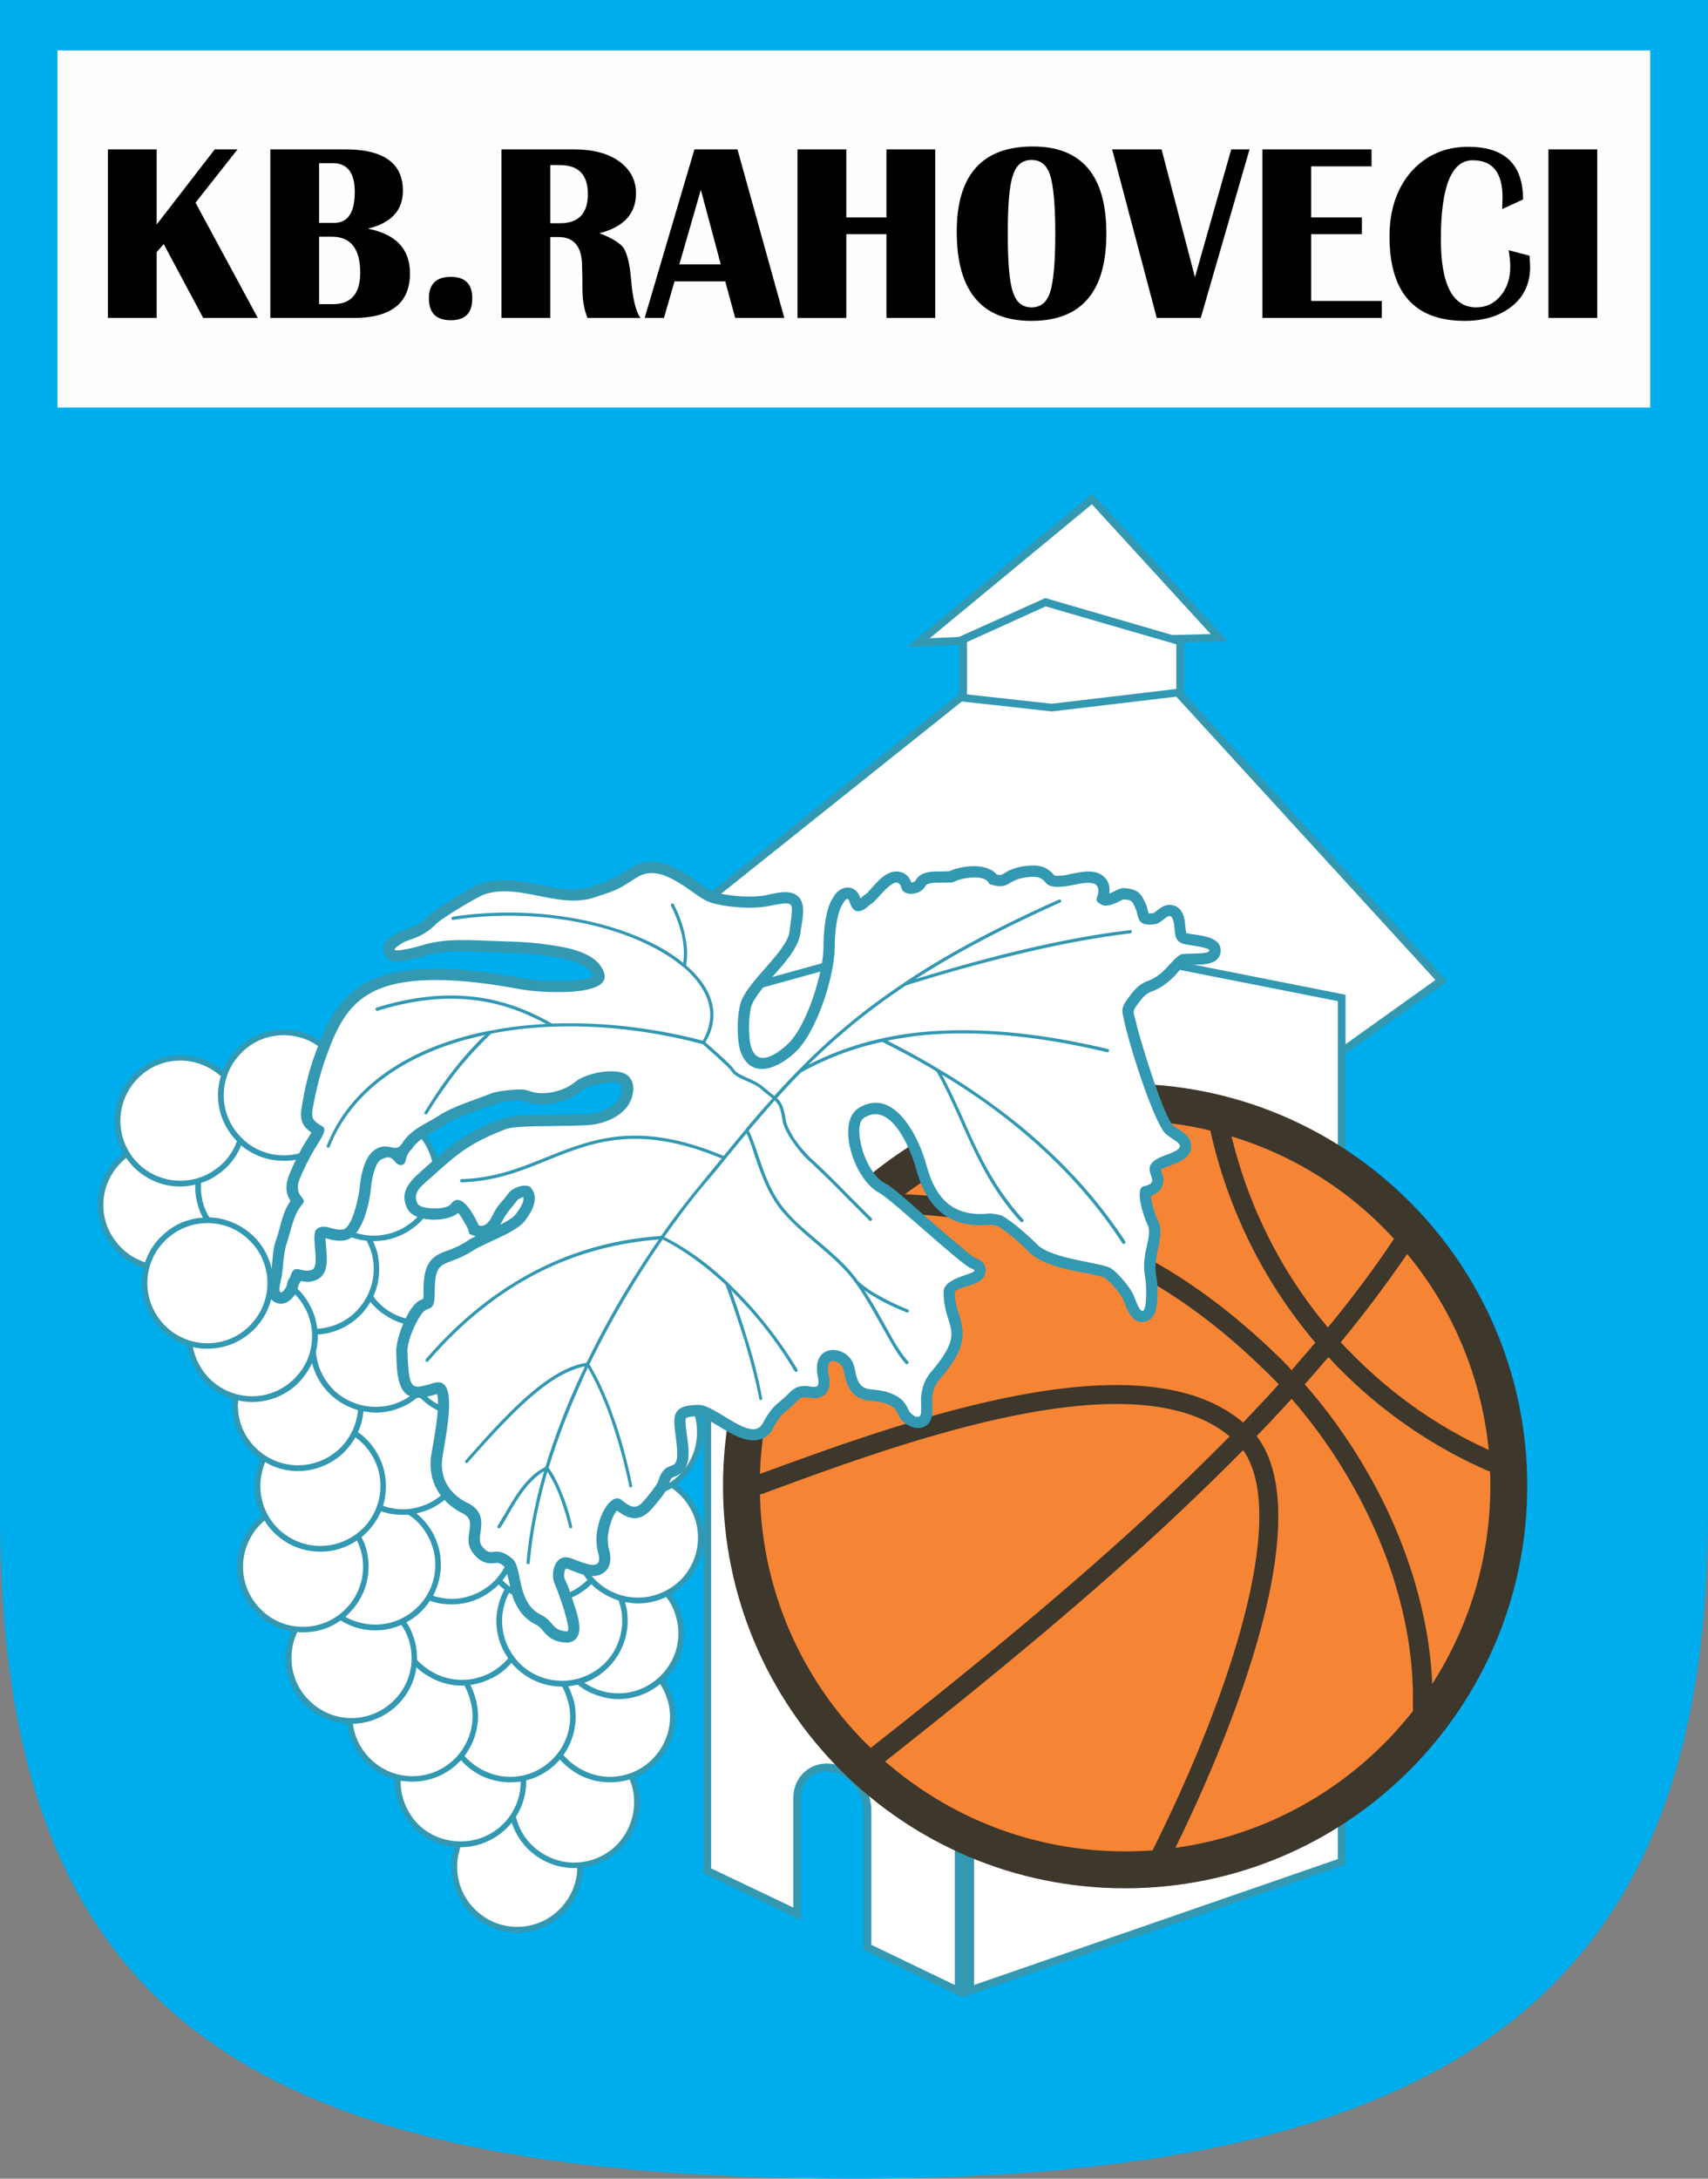
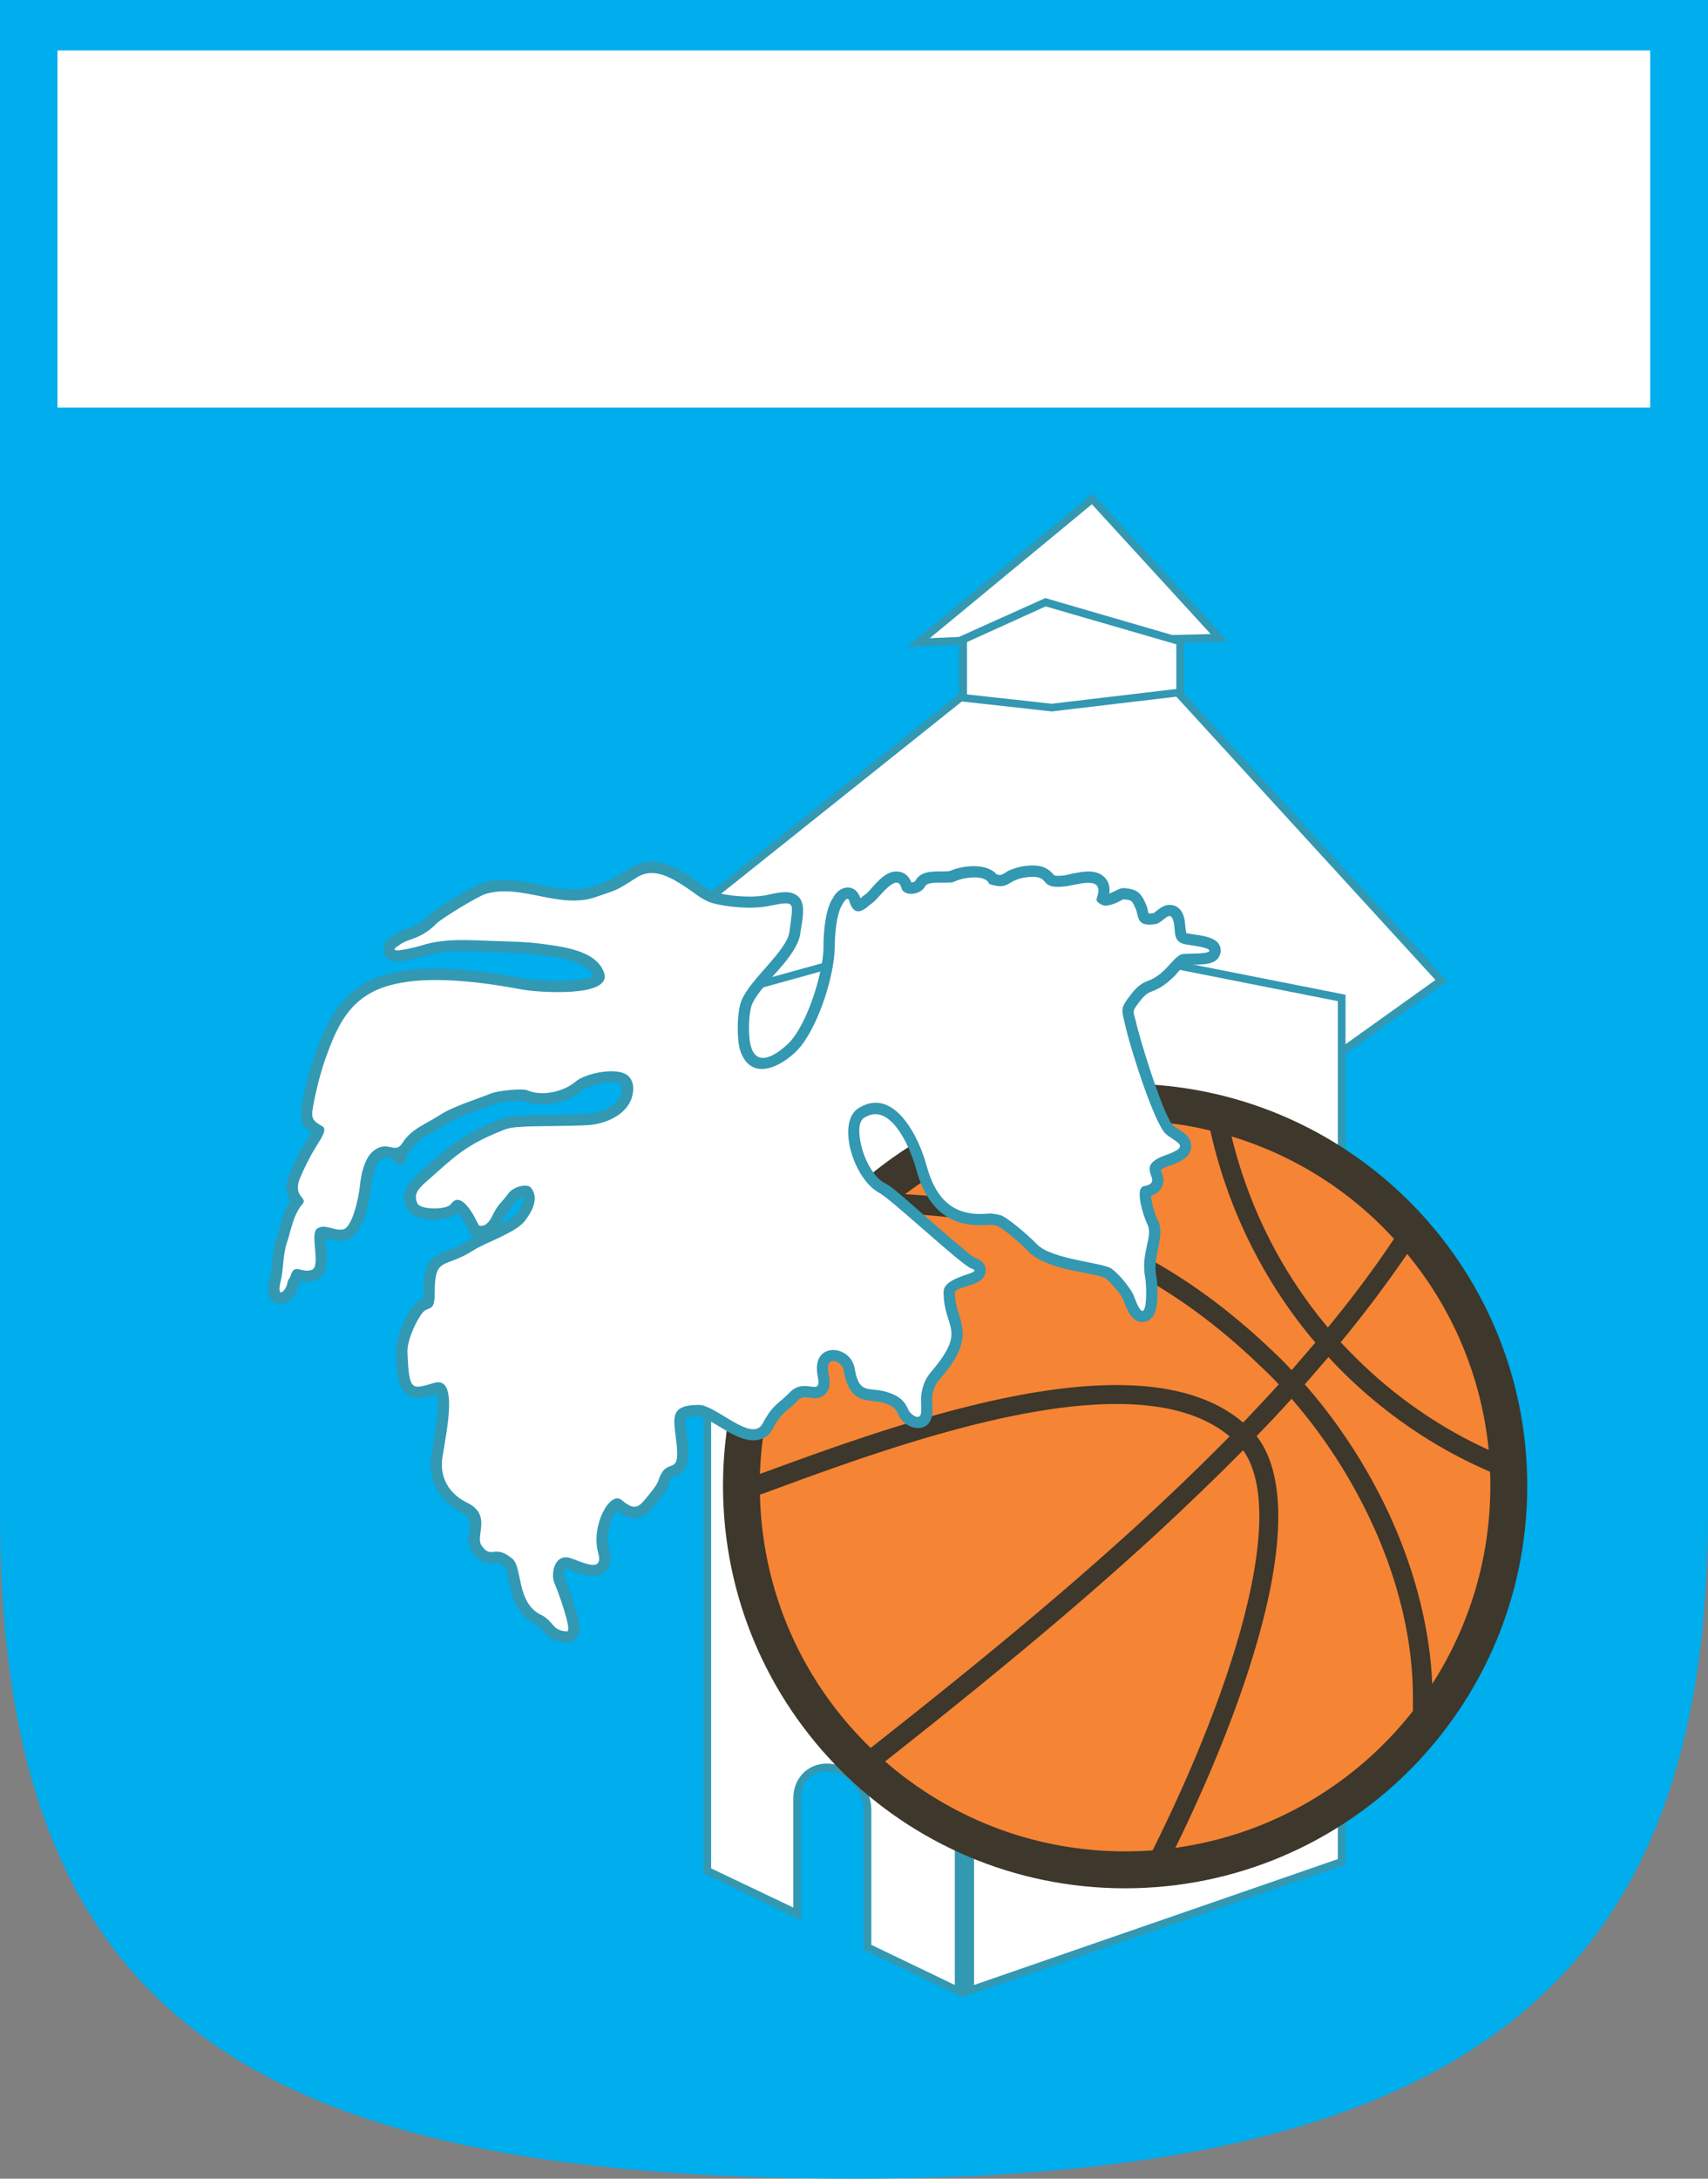
<svg xmlns="http://www.w3.org/2000/svg" xml:space="preserve" width="275" height="350.625">
  <rect width="100%" height="100%" fill="#808080" stroke="none" />
  <path fill="#00ADED" fill-rule="evenodd" d="M0 0h275v243.469c0 75.625-38.872 107.156-137.5 107.156S0 323.539 0 243.469z" clip-rule="evenodd" />
  <path fill="#FEFEFE" fill-rule="evenodd" d="M9.251 8.116h256.444v57.48H9.251z" clip-rule="evenodd" />
-   <path d="m38.251 24.036-6.771 8.581 10.029 18.558H32.72l-6.358-11.889-1.137 1.292v10.597h-7.857V24.036h7.857v12.096l9.355-12.096zm5.273 27.138V24.036h12.043q9.305 0 9.305 6.668c0 3.153-1.86 5.169-5.634 6.1 4.497.878 6.771 3.256 6.771 7.185 0 4.808-3.05 7.185-9.098 7.185zm7.857-2.222h2.223c2.946 0 4.394-1.706 4.394-5.065 0-3.826-1.5-5.79-4.549-5.79h-2.067zm0-13.078h2.377c2.275 0 3.361-1.654 3.361-5.015 0-3.049-1.189-4.6-3.516-4.6H51.38zm21.194 8.685c2.326 0 3.462 1.137 3.462 3.462 0 2.378-1.137 3.515-3.462 3.515-2.327 0-3.516-1.137-3.516-3.515 0-2.325 1.189-3.462 3.516-3.462m8.166 6.615V24.036h11.631c3.05 0 5.479.621 7.289 1.913s2.74 2.998 2.74 5.17c0 3.256-1.964 5.427-5.893 6.409 2.016.775 3.308 1.551 3.928 2.43.568.931.982 2.637 1.188 5.169.258 3.05.776 5.066 1.499 6.048h-8.528c-.517-1.24-.827-2.843-.827-4.703v-1.603l-.052-2.016c0-3.153-1.293-4.704-3.774-4.704h-1.344v13.026zm7.858-15.248h1.551c2.998 0 4.498-1.551 4.498-4.704q0-4.652-4.498-4.652h-1.551zm30.136-11.89 7.546 27.138h-7.909l-1.602-5.893h-8.168l-1.706 5.893h-3.102l8.012-27.138zm-9.356 18.506h6.668l-3.206-11.993zm26.88-4.859v13.492h-7.857V24.036h7.857v10.959h6.461V24.036h7.856v27.138h-7.856V37.683zm30.032-14.111c7.91 0 11.839 4.704 11.839 14.007 0 9.356-3.982 14.061-12.046 14.061s-12.044-4.807-12.044-14.37c0-9.098 4.084-13.698 12.251-13.698m-.207 2.171c-1.498 0-2.48.827-2.997 2.481-.57 1.602-.828 4.756-.828 9.355 0 4.653.258 7.806.828 9.408.517 1.655 1.499 2.481 2.997 2.481 1.499 0 2.483-.827 3-2.481.516-1.603.825-4.755.825-9.408 0-4.599-.31-7.753-.825-9.355-.517-1.655-1.501-2.481-3-2.481m35.101-1.707-7.858 27.138h-7.081l-7.186-27.138h7.96l5.377 20.574 5.841-20.574zm19.642 0v2.74h-9.718v8.22h8.166v2.687h-8.166v10.753h11.372v2.739h-19.229V24.036zm22.072 16.232 3.359.879c.052.724.104 1.292.104 1.809 0 2.637-.982 4.756-2.896 6.306-1.912 1.551-4.444 2.378-7.651 2.378-8.063 0-12.095-4.549-12.095-13.595 0-4.291 1.19-7.753 3.515-10.441 2.379-2.637 5.429-3.98 9.15-3.98 5.894 0 8.838 2.842 8.838 8.477l-3.357 1.55c0-.827.051-1.447.051-1.861 0-4.032-1.603-5.997-4.808-5.997q-5.119 0-5.118 12.717c0 7.289 1.912 10.958 5.687 10.958 1.603 0 2.896-.62 3.928-1.86q1.552-1.862 1.552-4.653c-.001-.62-.054-1.498-.259-2.687m14.268-16.232v27.138h-7.859V24.036z" />
  <path fill="#3398B2" fill-rule="evenodd" d="m154.972 321.42-15.923-7.651v-22.484c0-2.896-2.377-5.737-5.22-6.153-2.74-.412-4.859 1.5-4.859 4.24v19.643l-15.714-7.547V171.255l-10.442-18.402 51.588-41.199v-7.856l-8.373.309 29.876-24.656 21.815 23.778-7.083.155v8.219l42.388 46.316-16.387 11.683v130.471z" clip-rule="evenodd" />
  <path fill="#FFF" fill-rule="evenodd" d="m149.698 102.711 26.104-21.556 19.126 20.884-6.203.155-20.419-5.944-13.904 6.255zm4.032 216.744-13.44-6.461v-21.71c0-3.567-2.842-6.876-6.254-7.393h-.052c-3.411-.518-6.254 1.965-6.254 5.479v17.626l-13.233-6.306V161.227l39.234-10.855v169.083zm3.103 0 58.566-20.262v-138.07l-58.566-11.579zm-43.577-150.733-8.839-15.56 50.452-40.268 14.474 1.603 20.055-2.377 41.717 45.592-14.475 10.339v-7.961l-59.806-11.837-43.577 12.044v8.425zm55.104-71.129-12.665 5.738v8.426l13.646 1.5 20.055-2.378v-7.185z" clip-rule="evenodd" />
  <path fill="#3D372C" fill-rule="evenodd" d="M181.127 303.896c-35.718 0-64.718-28.998-64.718-64.769 0-35.72 29-64.719 64.718-64.719 35.771 0 64.771 29 64.771 64.719-.001 35.77-29 64.769-64.771 64.769" clip-rule="evenodd" />
  <path fill="#F58434" fill-rule="evenodd" d="M181.127 297.952c-14.785 0-28.275-5.48-38.614-14.474 14.682-11.578 29.619-23.729 43.371-36.34 4.91-4.55 9.666-9.099 14.266-13.75 4.342 6.152 2.843 18.505-1.396 32.307-3.255 10.598-8.116 21.971-13.183 32.101a63 63 0 0 1-4.444.156m-40.939-16.646c-10.7-10.337-17.472-24.759-17.834-40.784l.672-.206c21.969-8.116 59.602-21.969 74.954-9.15a399 399 0 0 1-14.217 13.7c-13.75 12.611-28.791 24.809-43.575 36.44m-17.835-44.091c.569-16.697 8.065-31.688 19.747-42.026 9.46.259 18.765 1.345 28.068 4.342 10.907 3.515 21.867 9.769 33.032 20.574.93.878 1.808 1.757 2.688 2.687-1.862 2.068-3.774 4.084-5.739 6.151-16.593-14.164-55.103-.051-77.796 8.272m23.366-45.025c9.873-7.445 22.124-11.838 35.408-11.838 4.757 0 9.356.516 13.749 1.603 2.845 12.82 8.737 24.503 16.904 34.117-1.241 1.446-2.533 2.945-3.825 4.445a41 41 0 0 0-2.584-2.636c-11.579-11.166-22.899-17.628-34.271-21.298-8.426-2.739-16.853-3.929-25.381-4.393m52.57-9.304c10.183 3.102 19.178 8.839 26.156 16.49-3.205 4.806-6.772 9.563-10.649 14.265-7.34-8.735-12.717-19.228-15.507-30.755m28.275 18.919c7.235 8.736 11.94 19.642 13.129 31.533-8.219-3.722-15.662-8.995-21.917-15.353-.671-.674-1.292-1.294-1.912-1.965a200 200 0 0 0 10.7-14.215m13.337 35.047c.052.775.052 1.499.052 2.275 0 11.785-3.464 22.691-9.356 31.893-.361-8.943-2.792-18.246-6.772-26.982-3.515-7.65-8.167-14.889-13.75-21.246 1.293-1.447 2.532-2.945 3.825-4.393a54 54 0 0 0 1.654 1.757c6.927 7.029 15.198 12.767 24.347 16.696m-12.406 38.509c-9.202 11.734-22.797 19.903-38.253 22.022 4.809-9.821 9.357-20.627 12.459-30.757 4.6-14.94 6.047-28.483.62-35.514a207 207 0 0 0 5.634-5.996 84.4 84.4 0 0 1 13.026 20.212c4.188 9.097 6.514 18.712 6.514 27.913z" clip-rule="evenodd" />
-   <path fill="#FFF" fill-rule="evenodd" d="M29.05 170.273c2.74 0 5.22 1.085 7.03 2.843 1.344-4.032 5.117-6.979 9.615-6.979 5.583 0 10.08 4.548 10.08 10.131q0 2.328-.931 4.342a9.9 9.9 0 0 1 5.325-1.552c5.583 0 10.131 4.552 10.131 10.133 0 1.292-.258 2.533-.724 3.724 1.138.154 2.223.567 3.205 1.135 1.706-3.203 5.066-5.427 8.942-5.427 5.583 0 10.132 4.55 10.132 10.133s-4.549 10.131-10.132 10.131a8 8 0 0 1-1.55-.155 10.08 10.08 0 0 1 5.065 8.787c0 5.583-4.549 10.081-10.131 10.081-.672 0-1.344-.052-1.964-.155 1.137 1.602 1.809 3.617 1.809 5.789 0 1.55-.362 3.05-.982 4.394 2.43.259 4.601 1.448 6.152 3.152a10.09 10.09 0 0 1 7.598-3.41c2.946 0 5.635 1.291 7.496 3.307.569-.619 1.188-1.188 1.913-1.651-2.792-1.81-4.652-4.964-4.652-8.53a10.114 10.114 0 0 1 10.132-10.132c5.583 0 10.079 4.548 10.079 10.132 0 3.515-1.809 6.617-4.547 8.424 2.792 1.811 4.651 4.963 4.651 8.53 0 3.929-2.171 7.289-5.427 8.996 1.447 1.756 2.326 3.979 2.326 6.409 0 2.945-1.292 5.634-3.308 7.495a9.9 9.9 0 0 1 1.965 5.944c0 4.394-2.843 8.115-6.721 9.512.62 1.291.931 2.739.931 4.29 0 5.272-4.032 9.563-9.149 10.027v.31c0 5.583-4.549 10.133-10.132 10.133s-10.131-4.55-10.131-10.133c0-1.238.259-2.479.672-3.618-5.428-.155-9.77-4.651-9.77-10.079v-.724c-4.187-.983-7.392-4.602-7.702-9.047-5.48-.154-9.873-4.6-9.873-10.13 0-1.655.413-3.258 1.137-4.652-5.014-.57-8.942-4.859-8.942-10.029 0-3.307 1.602-6.254 4.083-8.115a9.8 9.8 0 0 1-1.292-4.91c0-1.604.361-3.103 1.034-4.447-2.792-1.81-4.601-4.961-4.601-8.527 0-.465 0-.881.052-1.345-3.928-1.032-6.926-4.445-7.392-8.632-4.187-1.19-7.289-5.066-7.289-9.667 0-.982.155-1.912.414-2.791-4.29-1.188-7.496-5.116-7.496-9.771 0-3.412 1.707-6.409 4.24-8.271-.931-1.552-1.5-3.36-1.5-5.324-.003-5.584 4.546-10.081 10.129-10.081m21.969 14.576c-.207.157-.465.261-.671.415.104.155.206.31.31.517.102-.311.257-.621.361-.932" clip-rule="evenodd" />
-   <path fill="#3398B2" d="M38.82 184.332a10 10 0 0 1-3.567 4.551 9.1 9.1 0 0 1-2.895 1.497v.622c0 .878.104 1.81.362 2.688.207.774.569 1.551.983 2.223 2.791.103 5.324 1.292 7.185 3.102a10.54 10.54 0 0 1 3.101 7.495c0 2.894-1.188 5.532-3.101 7.444a10.54 10.54 0 0 1-7.496 3.101c-.776 0-1.55-.052-2.326-.259a9.88 9.88 0 0 0 3.102 5.479 9.74 9.74 0 0 0 6.41 2.43c2.687 0 5.066-1.085 6.823-2.843 1.757-1.706 2.843-4.137 2.843-6.823 0-1.655-.414-3.31-1.242-4.704-.774-1.447-1.964-2.637-3.359-3.515l.464-.776c1.551.932 2.843 2.275 3.67 3.825.724 1.241 1.137 2.585 1.292 3.979 2.481-.154 4.704-1.188 6.306-2.842 1.707-1.758 2.792-4.135 2.792-6.773q0-1.237-.31-2.479a10.2 10.2 0 0 0-.828-2.067c-2.481-.259-4.652-1.396-6.307-3.049a10.52 10.52 0 0 1-3.101-7.445c0-1.188.207-2.324.517-3.359a8.6 8.6 0 0 1-1.603.619c-.93.259-1.861.362-2.843.362a10.67 10.67 0 0 1-6.872-2.483m33.548 9.512a10.7 10.7 0 0 1 3.877-4.135c1.654-.982 3.515-1.551 5.479-1.551 2.895 0 5.583 1.189 7.496 3.102s3.049 4.549 3.049 7.496c0 2.894-1.137 5.53-3.049 7.443-1.913 1.912-4.549 3.1-7.392 3.1.259.26.517.466.776.724a10.55 10.55 0 0 1 3.101 7.496c0 2.896-1.188 5.53-3.101 7.444a10.55 10.55 0 0 1-7.496 3.102 10.5 10.5 0 0 1-7.443-3.102c-.104-.053-.155-.155-.259-.259a9.1 9.1 0 0 1-2.998 1.861c-1.24.517-2.583.774-3.928.774-.671 0-1.344-.104-1.964-.207a10.4 10.4 0 0 1-.879 3.361c1.345.931 2.43 2.17 3.206 3.618a10.5 10.5 0 0 1 1.292 5.015c0 1.136-.154 2.223-.465 3.204.415.154.879.31 1.345.361.62.155 1.24.208 1.86.208 1.447 0 2.895-.362 4.187-.982s2.43-1.552 3.36-2.688l.724.568c-1.034 1.241-2.274 2.273-3.67 2.945-.775.362-1.603.621-2.43.828a10.4 10.4 0 0 1 2.637 3.151 10.53 10.53 0 0 1 1.292 5.066c0 1.81-.465 3.517-1.241 5.016a4.5 4.5 0 0 0 1.189.31 7.3 7.3 0 0 0 1.809.207c2.326 0 4.498-.878 6.203-2.274a9.68 9.68 0 0 0 3.309-5.738l.878.154c-.311 1.81-1.085 3.517-2.223 4.858a9.3 9.3 0 0 0 2.946 2.017c1.19.518 2.533.776 3.877.776 1.345 0 2.688-.259 3.93-.828 1.085-.465 2.067-1.188 2.946-2.016a10.3 10.3 0 0 1-2.172-4.394l.879-.207c.518 2.172 1.706 4.032 3.412 5.377a9.7 9.7 0 0 0 5.996 2.067c2.636 0 5.065-1.087 6.823-2.793a9.68 9.68 0 0 0 2.843-6.874 9.54 9.54 0 0 0-1.189-4.601 9.5 9.5 0 0 0-3.049-3.359 10.6 10.6 0 0 1-5.532 1.552c-2.946 0-5.583-1.19-7.496-3.104a10.5 10.5 0 0 1-3.101-7.442c0-2.946 1.188-5.584 3.101-7.496s4.549-3.101 7.496-3.101a10.5 10.5 0 0 1 7.444 3.101 10.54 10.54 0 0 1 3.101 7.496c0 2.895-1.188 5.53-3.101 7.442-.362.362-.724.724-1.138.981 1.293.932 2.326 2.173 3.05 3.517a10.5 10.5 0 0 1 1.292 5.014c0 2.946-1.188 5.583-3.101 7.496a11.2 11.2 0 0 1-2.121 1.654c.672.827 1.138 1.758 1.5 2.688.362 1.138.621 2.378.621 3.567 0 2.945-1.19 5.583-3.102 7.495l-.104.051c.569.776.982 1.655 1.293 2.585a10.3 10.3 0 0 1 .516 3.309c0 2.894-1.188 5.53-3.101 7.444-.982.981-2.119 1.81-3.412 2.325.208.568.414 1.137.518 1.758.155.724.258 1.499.258 2.274a10.5 10.5 0 0 1-3.102 7.443 10.52 10.52 0 0 1-6.099 2.997c0 2.896-1.189 5.479-3.05 7.393a10.64 10.64 0 0 1-7.496 3.103c-2.894 0-5.583-1.19-7.495-3.103-1.913-1.913-3.05-4.549-3.05-7.496 0-.62.052-1.291.155-1.912.103-.413.207-.878.309-1.291-2.532-.207-4.807-1.345-6.512-3.051a10.5 10.5 0 0 1-3.102-7.443v-.362a10.6 10.6 0 0 1-4.342-2.43c-1.81-1.705-3.05-3.979-3.309-6.565a10.45 10.45 0 0 1-6.824-3.048 10.55 10.55 0 0 1-3.102-7.495q0-1.243.311-2.481c.155-.622.362-1.242.62-1.81-2.171-.361-4.135-1.448-5.635-2.947a10.5 10.5 0 0 1-3.101-7.443c0-1.654.414-3.307 1.137-4.755.672-1.345 1.604-2.532 2.792-3.464a10.6 10.6 0 0 1-1.137-4.807c0-.776.104-1.604.31-2.379.156-.671.362-1.291.621-1.913-.464-.362-.981-.774-1.395-1.188a10.54 10.54 0 0 1-3.102-7.495v-.674c.052-.104.052-.207.052-.311a11.3 11.3 0 0 1-3.929-2.223c-1.81-1.602-3.05-3.876-3.412-6.408-1.603-.517-3.049-1.396-4.187-2.584a10.52 10.52 0 0 1-3.102-7.444c0-.879.103-1.706.259-2.482-2.12-.671-3.878-1.964-5.169-3.67a10.42 10.42 0 0 1-2.171-6.409c0-1.706.413-3.361 1.137-4.857a11.3 11.3 0 0 1 2.946-3.517c-.879-1.551-1.396-3.308-1.396-5.221 0-2.894 1.189-5.531 3.102-7.443s4.549-3.102 7.496-3.102c1.343 0 2.687.259 3.928.776a9.3 9.3 0 0 1 2.895 1.757 11.8 11.8 0 0 1 2.326-3.567c1.913-1.912 4.549-3.049 7.496-3.049 1.499 0 2.946.31 4.29.879 1.344.62 2.533 1.447 3.515 2.585l-.672.619c-.878-1.034-2.016-1.809-3.204-2.377-1.24-.518-2.585-.827-3.929-.827-2.688 0-5.117 1.085-6.823 2.842-1.758 1.758-2.843 4.135-2.843 6.823s1.085 5.066 2.843 6.824c1.706 1.756 4.135 2.843 6.823 2.843.878 0 1.758-.104 2.637-.362.827-.258 1.602-.567 2.377-1.034a10.1 10.1 0 0 1 2.016-2.842c1.913-1.913 4.55-3.103 7.444-3.103 2.946 0 5.583 1.189 7.496 3.103a10.54 10.54 0 0 1 3.102 7.494c0 2.896-1.189 5.532-3.102 7.445a10.55 10.55 0 0 1-7.496 3.1h-.104c.258.568.465 1.189.672 1.81.207.88.31 1.758.31 2.687 0 1.552-.31 3.051-.931 4.396.672.981 1.603 1.81 2.585 2.43s2.067 1.034 3.205 1.241a9.2 9.2 0 0 1 1.758-2.276c1.912-1.911 4.548-3.101 7.443-3.101 1.912 0 3.67.518 5.221 1.396.206 0 .361.052.568.052.259.052.569.052.827.052 2.688 0 5.066-1.086 6.823-2.845a9.65 9.65 0 0 0 2.843-6.821c0-2.689-1.085-5.066-2.843-6.825-1.757-1.757-4.135-2.841-6.823-2.841-1.809 0-3.514.516-5.014 1.394a9.56 9.56 0 0 0-3.516 3.773zm7.65 15.353-.104-.053v-.051a9.9 9.9 0 0 0-4.807-1.241c-2.636 0-5.066 1.086-6.824 2.791a9.7 9.7 0 0 0-2.843 6.875 9.66 9.66 0 0 0 2.843 6.824c1.758 1.757 4.188 2.79 6.824 2.79 2.688 0 5.118-1.033 6.823-2.79a9.66 9.66 0 0 0 2.842-6.824 9.7 9.7 0 0 0-2.842-6.875 8.9 8.9 0 0 0-1.912-1.446m-13.181 14.836a10.4 10.4 0 0 1-2.275-6.515c0-1.549.311-3.05.931-4.342-1.189-.311-2.274-.724-3.256-1.396a9 9 0 0 1-2.585-2.275c-.464.777-.982 1.5-1.602 2.119-1.809 1.811-4.187 3-6.926 3.154l.052.259c0 .879-.156 1.757-.311 2.532a9.78 9.78 0 0 0 3.05 6.307 9.78 9.78 0 0 0 6.565 2.533c1.241 0 2.43-.207 3.567-.672a9.7 9.7 0 0 0 2.79-1.704m42.594-.361a9.65 9.65 0 0 0-6.823-2.846 9.69 9.69 0 0 0-6.875 2.846c-1.706 1.756-2.792 4.135-2.792 6.822s1.086 5.065 2.792 6.824a9.7 9.7 0 0 0 6.875 2.841 9.65 9.65 0 0 0 6.823-2.841c1.758-1.759 2.792-4.138 2.792-6.824-.001-2.687-1.035-5.066-2.792-6.822M74.125 297.28c-.155.465-.259.929-.362 1.394-.103.57-.154 1.19-.154 1.758 0 2.689 1.085 5.119 2.842 6.825 1.758 1.757 4.135 2.842 6.823 2.842s5.066-1.085 6.823-2.842c1.707-1.706 2.792-4.032 2.843-6.618h-.517c-2.429 0-4.756-.878-6.564-2.326-1.603-1.238-2.791-2.997-3.463-4.962-.258.26-.517.569-.775.827-1.913 1.912-4.549 3.103-7.444 3.103zm8.943-4.912c.516 2.171 1.705 3.981 3.359 5.273s3.773 2.119 5.996 2.119a9.7 9.7 0 0 0 6.875-2.844c1.706-1.756 2.792-4.188 2.792-6.822 0-.724-.052-1.448-.207-2.119-.103-.517-.31-1.087-.516-1.604-.982.31-2.068.466-3.154.466a10.5 10.5 0 0 1-4.704-1.085 11.5 11.5 0 0 1-3.36-2.586 5.5 5.5 0 0 1-.517.57 10.6 10.6 0 0 1-4.91 2.79v.207c0 2.069-.62 4.034-1.654 5.635m-18.558-5.789v.155c0 2.637 1.086 5.066 2.792 6.823 1.757 1.758 4.188 2.792 6.875 2.792 2.637 0 5.066-1.034 6.823-2.792a9.65 9.65 0 0 0 2.843-6.823c-.568.051-1.137.104-1.705.104-1.603 0-3.154-.362-4.601-1.033-1.241-.622-2.378-1.448-3.309-2.534-.103.157-.258.26-.362.363a10.5 10.5 0 0 1-7.444 3.101 11.6 11.6 0 0 1-1.912-.156m26.208-4.136a9.9 9.9 0 0 0 3.205 2.481 9.4 9.4 0 0 0 4.29 1.034 9.65 9.65 0 0 0 6.823-2.844 9.65 9.65 0 0 0 2.843-6.822c0-1.035-.154-2.067-.516-2.998a8.4 8.4 0 0 0-1.086-2.275 10.48 10.48 0 0 1-6.72 2.43c-1.241 0-2.43-.258-3.567-.671-1.085-.362-2.067-.931-2.998-1.655-.466.104-.982.207-1.499.258.311.623.568 1.294.775 1.965.31.932.414 1.912.414 2.947a10.6 10.6 0 0 1-1.964 6.15m-15.921.157a10.2 10.2 0 0 0 3.152 2.377c1.293.621 2.688.982 4.188.982 2.687 0 5.066-1.086 6.823-2.844a9.66 9.66 0 0 0 2.843-6.822c0-.932-.155-1.861-.414-2.689a10 10 0 0 0-.879-2.17 10.54 10.54 0 0 1-7.495-3.101 9 9 0 0 1-.672-.725c-.931 1.086-2.016 1.963-3.309 2.533a10.7 10.7 0 0 1-3.308 1.034c.361.672.62 1.396.827 2.119.258.931.413 1.912.413 2.895.002 2.378-.825 4.6-2.169 6.411m-17.989-5.17c.311 2.274 1.396 4.343 3.051 5.841a9.58 9.58 0 0 0 6.563 2.586 9.65 9.65 0 0 0 6.823-2.845 9.65 9.65 0 0 0 2.843-6.822c0-.932-.155-1.81-.413-2.689a9.6 9.6 0 0 0-.931-2.273c-.155.051-.258.051-.362.051-1.551 0-3.051-.361-4.394-.981-1.085-.518-2.067-1.138-2.947-1.963-.309 2.326-1.395 4.393-2.998 5.996-1.859 1.858-4.392 2.995-7.235 3.099m37.271-6.617c.671.464 1.447.826 2.222 1.138a9.8 9.8 0 0 0 3.257.567c2.688 0 5.066-1.085 6.823-2.844 1.758-1.757 2.843-4.135 2.843-6.821 0-1.088-.207-2.223-.569-3.258a8.4 8.4 0 0 0-1.396-2.584 10.5 10.5 0 0 1-4.549 1.032c-.724 0-1.396-.103-2.067-.206.103.362.155.726.258 1.087.103.62.154 1.291.154 1.912 0 2.946-1.188 5.583-3.101 7.496-1.085 1.085-2.376 1.964-3.875 2.481m-12.252-3.928a10.5 10.5 0 0 1-1.913-6.048c0-.931.156-1.861.414-2.793.206-.774.516-1.497.878-2.222a13 13 0 0 1-.93-.826 3.5 3.5 0 0 1-.776.723 10.38 10.38 0 0 1-6.771 2.481 12.6 12.6 0 0 1-1.964-.156 17 17 0 0 1-1.552-.413 10 10 0 0 1-1.343 1.655c-.724.723-1.5 1.293-2.43 1.809.517.774.93 1.655 1.189 2.533.361 1.034.516 2.119.516 3.206v.309a10.8 10.8 0 0 0 3.205 2.326c1.241.57 2.636.88 4.032.88 1.499 0 2.947-.361 4.29-.983 1.191-.62 2.276-1.448 3.155-2.481m.156-10.546a7 7 0 0 0-.776 1.965c-.259.828-.362 1.705-.362 2.533a9.7 9.7 0 0 0 2.843 6.875c1.706 1.705 4.136 2.791 6.823 2.791 2.636 0 5.066-1.086 6.823-2.791a9.7 9.7 0 0 0 2.843-6.875c0-.567-.052-1.19-.155-1.758a13 13 0 0 0-.413-1.499 11.6 11.6 0 0 1-3.463-1.81c-.362-.259-.672-.567-.931-.826a10.4 10.4 0 0 1-3.205 2.171 10.2 10.2 0 0 1-4.291.929c-1.499 0-2.895-.31-4.238-.877-.516-.258-1.033-.518-1.498-.828m-34.117 6.307c-.258.62-.517 1.238-.672 1.912a11 11 0 0 0-.258 2.275c0 2.687 1.085 5.117 2.843 6.821 1.757 1.759 4.135 2.845 6.823 2.845a9.65 9.65 0 0 0 6.823-2.845c1.757-1.704 2.843-4.135 2.843-6.821 0-.984-.155-2.017-.465-2.949a8.6 8.6 0 0 0-1.188-2.376c-1.293.567-2.688.88-4.188.88-1.034 0-2.119-.155-3.101-.467-.879-.258-1.707-.671-2.482-1.137-1.705 1.24-3.773 1.913-6.047 1.913a5.5 5.5 0 0 1-.931-.051m7.753-2.43c.621.363 1.293.621 1.964.828.931.258 1.861.413 2.843.413a9.65 9.65 0 0 0 6.823-2.843c1.757-1.705 2.843-4.135 2.843-6.824 0-1.653-.465-3.257-1.24-4.651-.724-1.344-1.758-2.534-3.102-3.359h-.879a13 13 0 0 1-2.016-.156 13 13 0 0 1-1.499-.413 11.1 11.1 0 0 1-2.326 3.41c-.259.261-.517.519-.827.777.362.671.621 1.345.827 2.119.207.825.31 1.757.31 2.636 0 2.896-1.189 5.531-3.102 7.443q-.308.31-.619.62m-13.026-15.508c-1.033.88-1.861 1.912-2.43 3.103a9.6 9.6 0 0 0-1.034 4.342 9.65 9.65 0 0 0 2.843 6.823c1.707 1.758 4.135 2.843 6.823 2.843a9.65 9.65 0 0 0 6.823-2.843 9.66 9.66 0 0 0 2.843-6.823 9.5 9.5 0 0 0-.31-2.429c-.155-.62-.414-1.242-.672-1.81-1.706 1.138-3.722 1.81-5.893 1.81-2.946 0-5.583-1.19-7.496-3.104-.566-.567-1.083-1.187-1.497-1.912m.104-9.405c-.207.567-.414 1.084-.518 1.651-.155.726-.258 1.448-.258 2.173A9.68 9.68 0 0 0 44.764 246c1.758 1.707 4.135 2.793 6.823 2.793 2.637 0 5.066-1.086 6.823-2.793a9.68 9.68 0 0 0 2.843-6.873 9.5 9.5 0 0 0-1.189-4.602 9.4 9.4 0 0 0-2.843-3.204c-.517.931-1.189 1.756-1.913 2.48-1.913 1.81-4.497 2.946-7.34 2.946a10.2 10.2 0 0 1-5.271-1.444m-4.343-9.928v.157c0 .206-.052.413-.052.62 0 2.687 1.085 5.117 2.843 6.821a9.65 9.65 0 0 0 6.823 2.844c2.584 0 4.962-1.034 6.72-2.688a9.77 9.77 0 0 0 2.946-6.203 10.6 10.6 0 0 1-4.342-2.43 10.56 10.56 0 0 1-3.049-5.117 12.2 12.2 0 0 1-2.172 3.153 10.54 10.54 0 0 1-7.494 3.102 10.3 10.3 0 0 1-2.223-.259m28.689-43.059a9.86 9.86 0 0 0-6.875-2.79c-2.637 0-5.065 1.084-6.823 2.79a9.7 9.7 0 0 0-2.843 6.875 9.65 9.65 0 0 0 2.843 6.823 9.66 9.66 0 0 0 6.823 2.845 9.7 9.7 0 0 0 6.875-2.845c1.707-1.758 2.792-4.187 2.792-6.823a9.86 9.86 0 0 0-2.792-6.875m-35.615 8.323a9 9 0 0 1-2.377.312 10.54 10.54 0 0 1-7.496-3.102 11 11 0 0 1-1.24-1.501 10.1 10.1 0 0 0-2.585 3.154c-.724 1.345-1.085 2.843-1.085 4.445 0 2.171.724 4.238 2.016 5.841 1.138 1.551 2.792 2.741 4.704 3.36.517-1.55 1.396-2.998 2.584-4.135 1.757-1.757 4.084-2.896 6.72-3.051a10 10 0 0 1-.826-2.067 10.9 10.9 0 0 1-.414-2.894zm8.787 9.047c-1.707-1.758-4.135-2.843-6.823-2.843a9.65 9.65 0 0 0-6.823 2.843c-1.758 1.706-2.843 4.135-2.843 6.823a9.66 9.66 0 0 0 2.843 6.823 9.66 9.66 0 0 0 6.823 2.844c2.688 0 5.117-1.087 6.823-2.844a9.66 9.66 0 0 0 2.843-6.823c.001-2.689-1.085-5.117-2.843-6.823m-4.652-26.467a10 10 0 0 0-2.895-1.81 9.6 9.6 0 0 0-3.618-.724c-2.688 0-5.118 1.085-6.823 2.843a9.66 9.66 0 0 0-2.843 6.824 9.7 9.7 0 0 0 2.843 6.876c1.705 1.706 4.135 2.79 6.823 2.79a9.5 9.5 0 0 0 5.687-1.86c1.55-1.086 2.739-2.636 3.411-4.497-1.86-1.913-3.05-4.499-3.05-7.393 0-1.033.155-2.067.465-3.049" />
  <path fill="#3398B2" fill-rule="evenodd" d="M84.257 192.654c-.362.104-.827.312-.982.519-.981 1.342-1.654 1.861-2.43 3.411-.104.207-.207.362-.31.517 1.137-.567 2.068-1.138 2.482-1.653.413-.57 1.447-1.915 1.24-2.794m-7.651 6.308c-.052 0-.104 0-.155-.052l-.878-.309-.207-.777c-.311-.62-1.034-1.965-1.603-2.636-1.809 1.603-6.978 1.499-8.115-.568-1.499-2.844.465-4.602 2.377-6.308 3.67-3.307 6.1-5.427 10.7-7.444l.052-.051c2.74-1.085 3.05-1.188 6.1-1.343 3.205-.104 6.41-.052 9.614-.206 1.964-.106 4.86-1.087 5.479-3.154.155-.518.31-1.189-.051-1.655-.931-.775-5.221.207-6.151 1.034-2.378 2.016-6.565 2.894-9.408 1.706-.724-.207-3.877.156-4.601.465-2.429.982-5.894 1.914-8.013 3.308-1.757 1.19-4.291 2.121-5.428 3.93-1.396 1.343-.671 2.431-1.653 2.585-1.345.206-1.086-2.171-3.464-.776-.879.725-1.343 3.154-1.448 4.24-.207 2.48-1.396 8.373-4.394 8.684-.827.103-1.551 0-2.378-.207-.103-.051-.361-.104-.567-.154 0 .516.103 1.241.103 1.55.155 1.759.413 4.342-1.603 5.169-1.137.467-1.653.312-2.481.154-.103.26-.259.467-.414.674v.206c-.103.465-.309.878-.516 1.293-.621.93-1.654 1.811-2.895 1.395-1.809-.568-1.499-2.738-1.137-4.136.516-1.963.257-4.031.981-6.047.775-2.171.982-4.393 2.326-6.255a5 5 0 0 1-.465-.931c-.414-1.239-.104-2.533.414-3.671.724-1.703 1.5-3.307 2.481-4.909.155-.258.62-.932.931-1.499-1.293-.878-1.913-1.913-1.603-3.774.414-2.792 1.137-5.944 2.119-8.632 1.758-4.859 3.619-9.201 8.426-11.786 6.823-3.618 18.092-1.964 25.432-.568 1.706.31 9.46.774 11.011-.466-1.035-2.533-6.41-3.05-8.736-3.36-2.223-.311-4.342-.311-6.616-.414-3.774-.103-8.064-.567-11.682.569-.724.258-1.551.413-2.327.568-1.396.311-3.567.827-4.29-.879-.362-.93 0-1.809.671-2.378.207-.207.569-.464.879-.621.827-.671 1.809-.878 2.74-1.292 1.137-.413 2.016-1.034 2.843-1.861 1.137-1.137 7.133-4.807 8.685-5.272 6.203-1.809 12.354 2.378 17.626.569 3.103-1.086 3.567-1.292 6.307-3.05 3.309-2.067 6.669-.361 9.615 1.5 1.086.723 2.688 2.119 3.877 2.48 2.273.621 5.944.931 8.218.466 1.603-.311 3.929-1.033 5.222.258 1.343 1.292.516 4.135.309 5.842-.309 2.481-2.894 5.22-4.497 7.029-1.034 1.189-2.687 2.998-3.308 4.498-.569 1.447-.621 5.375-.104 6.875 1.034 3.205 4.032 1.137 5.738-.413 3.152-2.792 5.893-11.631 5.893-15.767 0-2.171.258-5.687 1.343-7.599.156-.207.259-.414.414-.672 1.241-1.809 3.514-1.757 4.187.465.258-.207.568-.517.774-.62.415-.259 1.086-1.137 1.499-1.551 1.035-1.137 2.483-2.533 4.188-2.067.879.207 1.447.879 1.757 1.706.207-.052.519-.156.622-.259.723-1.499 2.532-1.55 4.032-1.55.361 0 1.085 0 1.497-.052 2.069-.931 5.946-1.345 7.548.517.312.104.621.155.828.052.413-.155.774-.465 1.188-.672.879-.362 1.757-.62 2.688-.724 1.758-.206 3.206-.052 4.394 1.292.052.052.104.155.207.207.207.156 1.138.051 1.396.051.671-.103 1.396-.31 2.068-.413 1.55-.31 3.412-.518 4.6.672.725.723.932 1.653.776 2.635.775-.258 1.654-.93 2.429-.878 2.171.207 2.688.775 3.516 2.688.207.415.258 1.034.414 1.396.258 0 .618-.052.722-.052.106 0 .209-.104.261-.155.878-.672 1.601-1.344 2.79-1.138 1.241.207 1.809 1.293 2.016 2.43.053.361.156 1.706.259 2.068.052 0 .154.051.207.051 1.706.361 5.479.361 5.324 2.895v.155l-.051.155c-.518 2.327-3.93 1.654-5.687 1.913-.568.414-1.188 1.189-1.603 1.655-1.137 1.137-2.223 2.016-3.774 2.584-1.033.361-1.603 1.188-2.274 2.068-.981 1.292-.568 1.292-.206 2.998.619 2.688 4.341 14.888 5.944 16.491 1.139.877 2.844 1.55 2.896 3.203.103 1.965-2.067 2.793-3.566 3.31-.259.104-1.034.361-1.294.619.104.726.62 1.138.311 2.274-.258 1.035-1.033 1.603-1.913 1.913.052 1.034.674 3.102.982 3.67.207.311.311.673.414 1.035.567 2.429-1.086 5.063-.568 8.114.207.878.207 1.965.207 2.844 0 1.55-.053 4.188-2.016 4.601-2.017.465-2.947-2.068-3.464-3.515-.361-.931-2.171-2.998-2.947-3.517-.827-.464-4.703-1.084-5.841-1.342-2.068-.519-4.858-1.294-6.41-2.844-1.136-1.19-3.618-3.413-5.066-4.188-.361-.104-.929-.207-1.291-.207-6.618.671-10.183-2.895-11.838-9.046-.827-2.998-3.979-10.908-8.323-8.168-1.549.931-.465 5.015.104 6.307.57 1.448 1.707 3.412 3.153 4.187 1.035.519 2.275 1.654 3.154 2.379 1.498 1.291 2.997 2.636 4.497 3.929 1.499 1.291 2.947 2.585 4.496 3.826.57.516 1.81 1.6 2.431 1.912.931.311 1.758.981 1.707 2.067-.054 2.532-4.292 2.378-4.964 3.41 0 2.431.879 3.618 1.19 5.79.517 3.257-1.81 6.152-3.774 8.478-.674.774-.932 1.759-1.086 2.739 0 .777.104 1.603.052 2.43-.155 3.309-3.825 3.051-5.273.725-.465-.88-.567-1.448-1.549-1.912-1.758-.881-3.413-.465-4.963-1.189-1.655-.879-2.223-2.739-2.482-4.445-.258-1.448-3.101-2.688-2.429.619.258 1.241.31 2.639-.827 3.464-1.603 1.087-2.999-.413-4.083.724-1.913 2.016-2.637 1.86-4.083 4.602-.362.723-.931 1.291-1.707 1.603-2.223.929-4.859-.725-6.668-1.81-.621-.362-2.895-1.809-3.515-1.809-.362 0-1.81.051-2.067.309-.258.362.154 2.843.206 3.31.26 1.86.569 4.6-1.292 5.737-1.085.724-1.188.104-1.654 1.498-.362 1.293-1.707 2.793-2.584 3.825-1.913 2.327-3.722 2.119-5.789.518-.931.931-1.5 3.514-1.5 4.549 0 .567.052 1.19.207 1.706.362 1.293.362 2.791-.776 3.67-1.705 1.395-4.238.053-5.996-.57h-.155c-.362.261-.362 1.345-.207 1.655.568 1.138 1.085 2.74 1.447 3.928.517 1.603 1.861 5.066-.207 6.102-.31.155-.62.207-.93.207-1.241-.052-2.326-.364-3.205-1.242-.672-.618-.93-1.241-1.757-1.653a6.86 6.86 0 0 1-3.05-2.997 8.5 8.5 0 0 1-.569-1.19c-.31-.879-1.085-4.702-1.343-5.066-1.24-1.033-1.085-.567-2.43-.62-1.24-.051-2.119-.825-2.843-1.809-1.757-2.532 1.138-4.909-1.602-6.254-3.773-1.913-5.686-5.428-4.962-9.615.258-1.552 1.499-7.909.878-9.563-1.447.413-3.153 1.032-4.548.258-2.068-1.086-1.913-5.015-2.016-7.03v-.052c0-2.119 1.499-5.997 2.947-7.547.516-.569.827-.724 1.395-.93.052-.311.052-.775.052-.982 0-1.914.052-4.239 1.551-5.582.776-.673 1.655-.982 2.533-1.293 1.086-.413 1.964-.828 2.946-1.448q.538-.392 1.392-.779" clip-rule="evenodd" />
  <path fill="#FFF" fill-rule="evenodd" d="M146.391 227.133c-.414-.774-.724-1.809-2.275-2.583-3.772-1.913-5.685.618-6.512-4.342-.672-3.878-7.082-4.396-5.945 1.291.724 3.565-2.016 0-4.498 2.585-1.861 1.965-2.583 1.707-4.342 4.962-1.706 3.308-7.547-2.946-10.287-2.946-4.756 0-4.084 2.068-3.67 5.636.827 6.461-1.499 2.273-2.843 6.512-.258.88-1.705 2.481-2.274 3.206-1.188 1.395-1.912 1.395-3.67-.052-1.861-1.552-4.962 4.135-3.774 8.477.931 3.31-2.325 1.603-4.444.88-2.533-.828-3.309 2.48-2.533 4.187.414.826 2.894 7.651 1.964 7.599-2.481-.104-2.068-1.654-4.239-2.689-3.929-1.964-2.895-7.598-4.549-8.992-2.947-2.482-3.308.207-4.962-2.119-1.086-1.552 1.706-4.912-2.274-6.877-2.069-.982-4.755-3.309-3.981-7.65.724-4.393 2.43-12.665-1.292-11.682-3.722 1.032-4.135 1.603-4.394-5.066 0-2.067 1.706-5.426 2.481-6.254.982-1.084 1.913.051 1.913-3.153 0-5.997 1.551-3.827 6.204-6.823 2.016-1.293 6.719-2.792 8.271-4.703 1.085-1.396 2.481-3.671.981-5.428-.621-.674-2.792-.155-3.618.981-1.189 1.653-1.55 1.499-2.636 3.722-.363.725-1.085 1.758-2.12 1.396 0 0-2.584-6.048-4.445-3.464-.672 1.035-4.859.932-5.376 0-.931-1.757.517-2.79 1.964-4.083 3.723-3.31 5.583-5.118 10.236-7.134 2.636-1.085 2.171-1.032 5.479-1.239 1.344-.053 6.771-.053 9.667-.209 2.791-.154 6.254-1.601 7.133-4.445.362-1.24.362-2.429-.466-3.359-1.499-1.707-6.978-.621-8.632.827-1.913 1.602-5.324 2.378-7.65 1.396-.879-.414-4.859.052-5.893.465-2.43.98-6.203 2.119-8.322 3.516-2.119 1.394-4.549 2.171-5.997 4.496-1.189 1.913-2.378-.671-4.756 1.345-1.344 1.136-1.913 3.825-2.067 5.48-.104 1.395-1.138 6.873-2.791 7.079-1.655.156-2.843-.98-4.084-.154-1.24.777.621 5.997-.826 6.618-1.758.671-2.792-1.19-3.464.981-.207.671-.362.31-.569 1.396-.155.878-1.809 2.687-.981-.725.362-1.395.362-4.29.93-5.894.621-1.757 1.034-4.65 2.533-6.305.982-1.139-1.757-1.139-.309-4.395.413-.982 1.292-2.895 2.377-4.653 1.034-1.704 2.016-3.048 1.085-3.514-1.343-.775-1.705-1.188-1.55-2.482.309-1.964 1.085-5.53 2.067-8.27 1.757-4.962 3.462-8.632 7.547-10.803 6.306-3.309 17.265-1.707 24.243-.415 2.222.415 14.629 1.396 13.077-2.791-1.292-3.566-6.771-4.135-10.183-4.601-2.636-.311-4.188-.311-6.823-.414-4.084-.103-8.375-.568-12.251.672-.104.052-5.532 1.551-4.239.361.104-.103.671-.464.723-.516 1.189-.931 3.257-.724 5.841-3.361.827-.827 6.668-4.393 7.91-4.755 5.737-1.706 11.836 2.533 17.678.517 3.876-1.292 3.411-1.137 6.72-3.204 2.533-1.604 5.375 0 7.651 1.499 1.292.827 2.792 2.17 4.341 2.636 2.533.724 6.514 1.034 9.098.516 4.652-.929 3.98-.774 3.411 4.136-.413 3.049-6.254 7.547-7.702 11.01-.776 1.861-.827 6.255-.207 8.168 1.499 4.341 5.479 3.256 8.684.361 3.567-3.152 6.513-12.458 6.513-17.11 0-1.81.258-5.169 1.137-6.668.206-.361.93-1.757 1.24-.62.931 3.101 2.999.671 3.412.414 1.137-.569 4.187-5.428 4.961-2.585.364 1.396 3.104 1.137 3.825-.31.467-.931 3.517-.362 4.551-.672 1.344-.723 5.17-1.344 5.738.311 3.307 1.137 2.687-.672 6.098-1.085 4.085-.466 1.604 1.964 5.946 1.499 1.859-.155 6.099-1.81 5.479 1.188-.206.931-.619 1.086.62 1.757 1.087.569 3.36-.878 3.464-.878 1.345.103 1.396.156 2.016 1.603.464 1.085.052 2.895 3.153 2.377 1.292-.207 2.43-2.636 2.946-.258.311 1.551-.155 3.102 1.86 3.516.725.155 3.929.464 3.877 1.033-.154.672-4.135.31-4.651.621-1.655.982-2.482 3.205-5.273 4.239-1.603.569-2.429 1.81-3.102 2.688-1.343 1.81-1.084 2.016-.517 4.497.982 4.291 4.809 16.024 6.565 17.472 1.756 1.447 4.084 1.912-.156 3.412-5.427 1.913.26 4.238-3.411 4.963-1.603.311.053 5.116.517 6.048 1.088 2.016-1.085 4.496-.31 8.684.31 1.757.362 9.046-1.81 2.947-.31-.88-2.222-3.464-3.67-4.447-1.551-.981-9.563-1.446-11.939-3.876-.466-.518-3.826-3.67-5.636-4.602-.258-.154-1.81-.412-2.066-.36-5.841.62-8.634-2.43-10.08-7.702-1.138-4.342-5.169-12.872-10.959-9.253-3.567 2.223-.879 11.372 3.36 13.646 1.964 1.035 13.18 11.578 14.782 12.146 2.431.829-4.445 1.087-4.445 3.773 0 6.102 3.98 5.894-2.17 13.079-.881 1.086-1.294 2.325-1.448 3.773-.051.258.051 1.654 0 2.531-.103 1.396-1.448.518-1.911-.156" clip-rule="evenodd" />
-   <path fill="#3398B2" d="M85.291 251.532c0 .104-.155.207-.31.207-.104 0-.208-.104-.208-.259.415-4.808 1.396-9.77 2.843-14.732-2.635 1.603-4.29 4.396-5.944 7.289-.361.62-.724 1.241-1.085 1.809-.103.104-.258.154-.361.104a.27.27 0 0 1-.103-.361c.361-.62.723-1.241 1.085-1.809 1.81-3.104 3.566-6.152 6.617-7.702 1.447-4.808 3.308-9.564 5.427-14.216.311-.673.621-1.293.93-1.964-2.894.568-5.841 2.43-8.891 5.116-3.205 2.793-6.565 6.515-9.976 10.34-.104.104-.259.154-.362.051a.25.25 0 0 1 0-.362c3.412-3.877 6.771-7.598 10.029-10.441 3.204-2.79 6.357-4.807 9.458-5.273 3.464-7.183 7.547-13.956 11.631-19.849-7.288.568-13.957 2.48-20.056 5.686-6.255 3.31-11.941 7.962-17.059 13.905-.103.104-.258.154-.361.052a.32.32 0 0 1-.052-.361c5.168-5.997 10.907-10.7 17.264-14.06 6.255-3.309 13.13-5.273 20.625-5.79a131 131 0 0 1 5.893-7.754l2.74-3.36 1.137-1.345c-13.388-5.583-20.676-2.687-28.017.259-4.187 1.706-8.425 3.412-13.853 3.567-.156 0-.259-.104-.259-.259 0-.154.103-.258.259-.258 5.324-.155 9.511-1.861 13.646-3.517 7.496-2.996 14.887-5.943 28.534-.205 1.19-1.448 2.378-2.895 3.515-4.238v-.053c1.447-1.705 2.843-3.36 4.342-4.963-.207-.155-.413-.36-.671-.567-.311-.259-.724-.518-1.137-.931-.724-.621-1.603-.982-2.43-1.344-1.034-.466-1.913-.827-2.429-1.654-.518-.724-3.981-3.722-4.55-4.238-11.63-3.102-23.726-3.722-34.064-1.706a63 63 0 0 0-5.686 6.202c-1.655 2.171-3.206 4.393-4.601 6.669-.052.104-.207.155-.363.104-.103-.104-.155-.261-.051-.363 1.396-2.274 2.895-4.548 4.601-6.719 1.551-1.964 3.206-3.876 5.118-5.686-1.086.258-2.12.516-3.154.775-10.286 2.843-18.454 8.581-21.865 17.213-.052.155-.208.206-.312.155-.154-.052-.206-.207-.154-.31 3.463-8.839 11.733-14.681 22.227-17.576a47 47 0 0 1 4.032-.93h.052c2.843-.568 5.893-.931 8.995-1.086-3.463-1.912-7.237-3.308-11.476-3.825-4.549-.568-9.666-.155-15.662 1.706-.104.052-.259-.052-.311-.207-.052-.103.051-.259.155-.311 6.049-1.861 11.269-2.274 15.921-1.706 4.601.568 8.633 2.171 12.354 4.29 7.806-.309 16.127.621 24.243 2.74a8.7 8.7 0 0 0 1.189-3.722c.155-2.74-1.292-5.376-3.876-7.754a3 3 0 0 1-.414-.362H110c-2.585-2.223-6.256-4.136-10.546-5.583-7.443-2.481-16.903-3.464-26.466-2.016-.155.052-.258-.051-.31-.207 0-.156.104-.259.259-.311 9.615-1.447 19.177-.414 26.673 2.067 4.187 1.396 7.754 3.206 10.391 5.376.207-1.344.103-2.74-.156-4.187a21 21 0 0 0-1.81-5.016c-.052-.103 0-.257.105-.361.103-.052.257 0 .361.155.879 1.758 1.5 3.463 1.81 5.118q.542 2.403.155 4.651l.31.311c2.74 2.429 4.239 5.221 4.084 8.167-.104 1.292-.466 2.636-1.293 3.928.775.672 4.032 3.516 4.549 4.291.414.672 1.292 1.034 2.223 1.447.827.363 1.757.776 2.533 1.448.465.362.827.671 1.137.931.258.206.466.361.672.516 5.79-6.41 12.096-12.354 20.884-18.195v-.052h.053c6.563-4.394 14.575-8.736 24.863-13.336.154-.052.311 0 .361.155.052.104 0 .259-.154.31-9.461 4.239-17.008 8.271-23.262 12.303 5.687-1.707 11.32-3.309 16.798-4.602 6.05-1.447 11.994-2.584 17.731-3.256.156-.052.26.052.26.207.051.155-.053.259-.207.31-5.687.672-11.631 1.81-17.681 3.256a277 277 0 0 0-18.453 5.118c-6.305 4.187-11.269 8.374-15.714 12.768 4.394-2.222 9.874-4.238 17.008-5.117 8.012-.931 18.091-.518 31.222 2.583.104.052.206.155.154.312 0 .154-.154.258-.311.206-13.026-3.101-23.054-3.515-30.963-2.585a79 79 0 0 0-4.395.724c2.792 1.447 5.582 2.946 8.221 4.549 4.754 2.791 9.147 5.894 13.23 9.201 6.566 5.427 12.253 11.527 16.853 18.557.051.155.051.31-.104.362-.104.104-.258.051-.36-.053-4.549-7.028-10.185-13.076-16.697-18.452-3.826-3.154-7.962-6.049-12.354-8.685 1.293 2.429 2.377 4.807 3.464 7.236 2.377 5.376 4.807 10.753 9.615 16.075.104.104.104.261-.053.364a.25.25 0 0 1-.363 0c-4.857-5.377-7.235-10.805-9.666-16.233-1.188-2.636-2.377-5.323-3.877-7.959-2.79-1.706-5.737-3.256-8.734-4.756-5.325 1.137-9.563 2.998-13.079 4.911a97 97 0 0 0-3.876 4.135c.827.776 1.085 1.5 1.448 3.67.155.726.671 1.81 1.447 3 .776 1.084 1.758 2.273 2.843 3.255 2.223 2.068 4.187 4.031 6.151 6.05 1.086 1.085 2.223 2.223 3.361 3.358a.25.25 0 0 1 0 .362.25.25 0 0 1-.362 0c-1.137-1.137-2.274-2.275-3.36-3.359-1.964-2.016-3.929-3.979-6.151-6.048-1.137-.982-2.12-2.224-2.895-3.36-.828-1.189-1.396-2.377-1.551-3.154-.31-2.016-.568-2.687-1.292-3.411a422 422 0 0 0-4.188 4.859c.518.981.931 2.273 1.448 3.722.878 2.636 1.913 5.737 3.876 8.373 1.551 2.068 3.67 3.825 5.79 5.636 2.377 2.016 4.755 4.032 6.513 6.514a17.5 17.5 0 0 0 3.361 2.325c1.343.774 2.842 1.498 4.651 2.223.104.053.207.207.154.311-.051.155-.205.206-.361.155-1.809-.724-3.36-1.448-4.705-2.223-.774-.466-1.497-.879-2.119-1.345 1.19 1.757 2.225 3.671 3.206 5.377 1.345 2.479 2.584 4.702 3.876 6.099a.315.315 0 0 1-.051.362.25.25 0 0 1-.361 0c-1.294-1.447-2.532-3.671-3.928-6.203-1.242-2.171-2.535-4.549-4.085-6.719v-.053h-.051c-1.705-2.431-4.084-4.446-6.409-6.411-2.172-1.86-4.292-3.669-5.893-5.737-2.017-2.687-3.051-5.841-3.981-8.477-.413-1.345-.827-2.584-1.292-3.464a316 316 0 0 0-4.704 5.738l-2.792 3.309c-1.861 2.273-3.773 4.858-5.737 7.599 3.67 1.86 7.134 4.393 10.287 7.393l1.085 1.084c3.929 3.876 7.393 8.428 10.081 12.872.052.104 0 .258-.103.361-.104.051-.259 0-.362-.104a64.3 64.3 0 0 0-9.977-12.769l-.258-.31a194 194 0 0 1 2.687 8.166 81 81 0 0 1 2.326 9.254c.052.154-.051.311-.207.311-.104.051-.259-.053-.259-.207-.568-2.946-1.396-6.1-2.326-9.2-.981-3.102-2.016-6.204-3.101-9.149-3.103-2.896-6.565-5.479-10.132-7.289-4.135 5.944-8.27 12.82-11.786 20.107 1.395 2.327 2.74 5.222 3.877 8.529 1.188 3.258 2.17 6.927 2.998 10.96.052.155-.052.259-.207.31-.103 0-.258-.051-.258-.206a87 87 0 0 0-2.999-10.907c-1.086-3.104-2.326-5.841-3.669-8.167-.312.671-.621 1.291-.879 1.964-2.119 4.601-3.98 9.356-5.428 14.163.776 1.087 1.5 2.48 2.067 3.98.724 1.653 1.293 3.567 1.706 5.428.052.155-.052.31-.154.31-.155.051-.31-.051-.31-.154a42 42 0 0 0-1.707-5.429 20.5 20.5 0 0 0-1.809-3.515c-1.449 4.914-2.431 9.876-2.844 14.684" />
</svg>